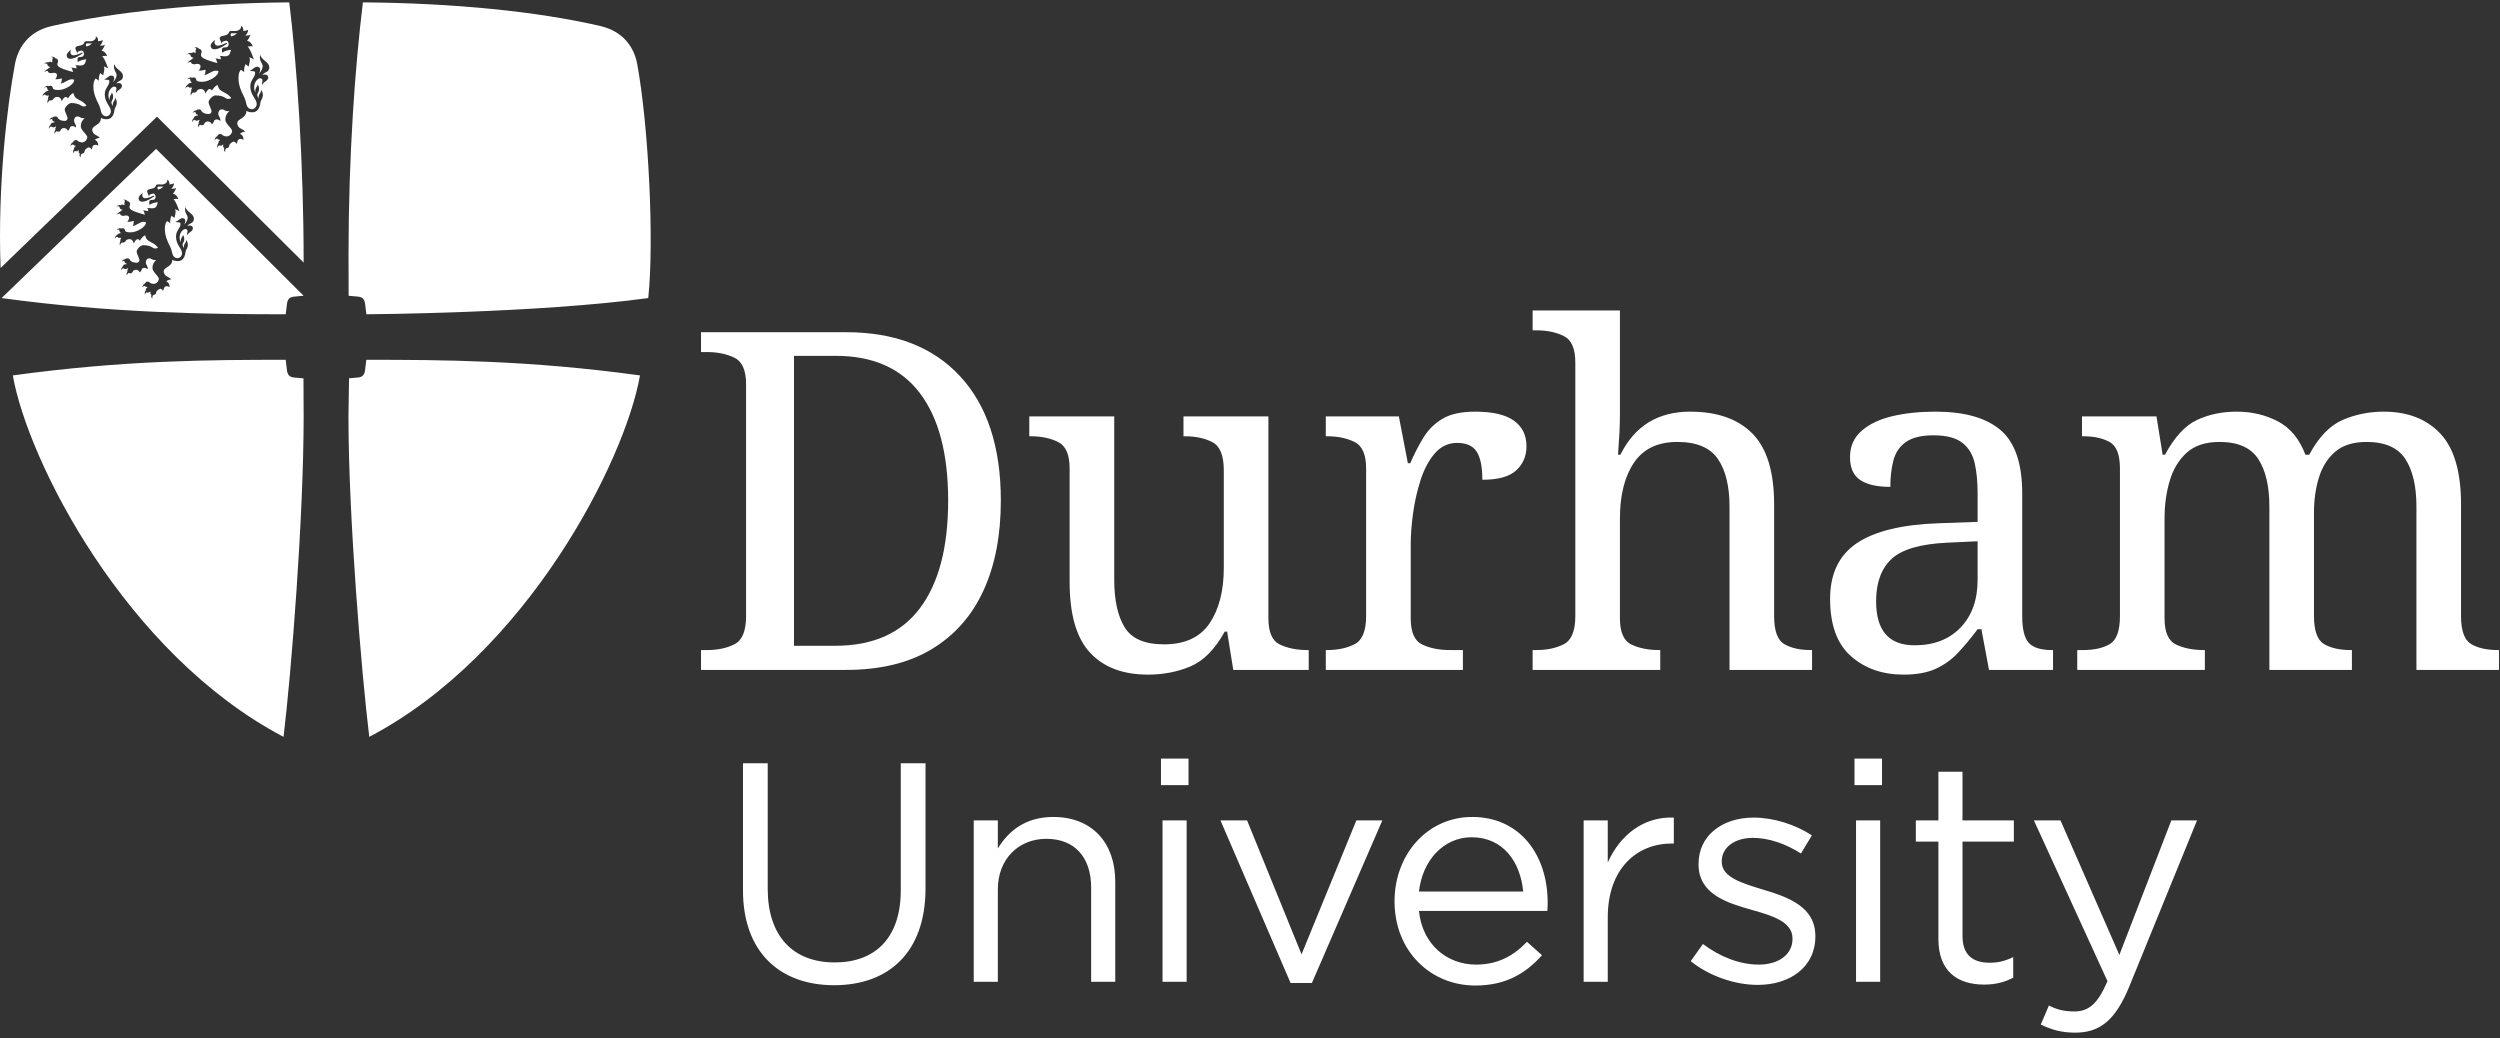
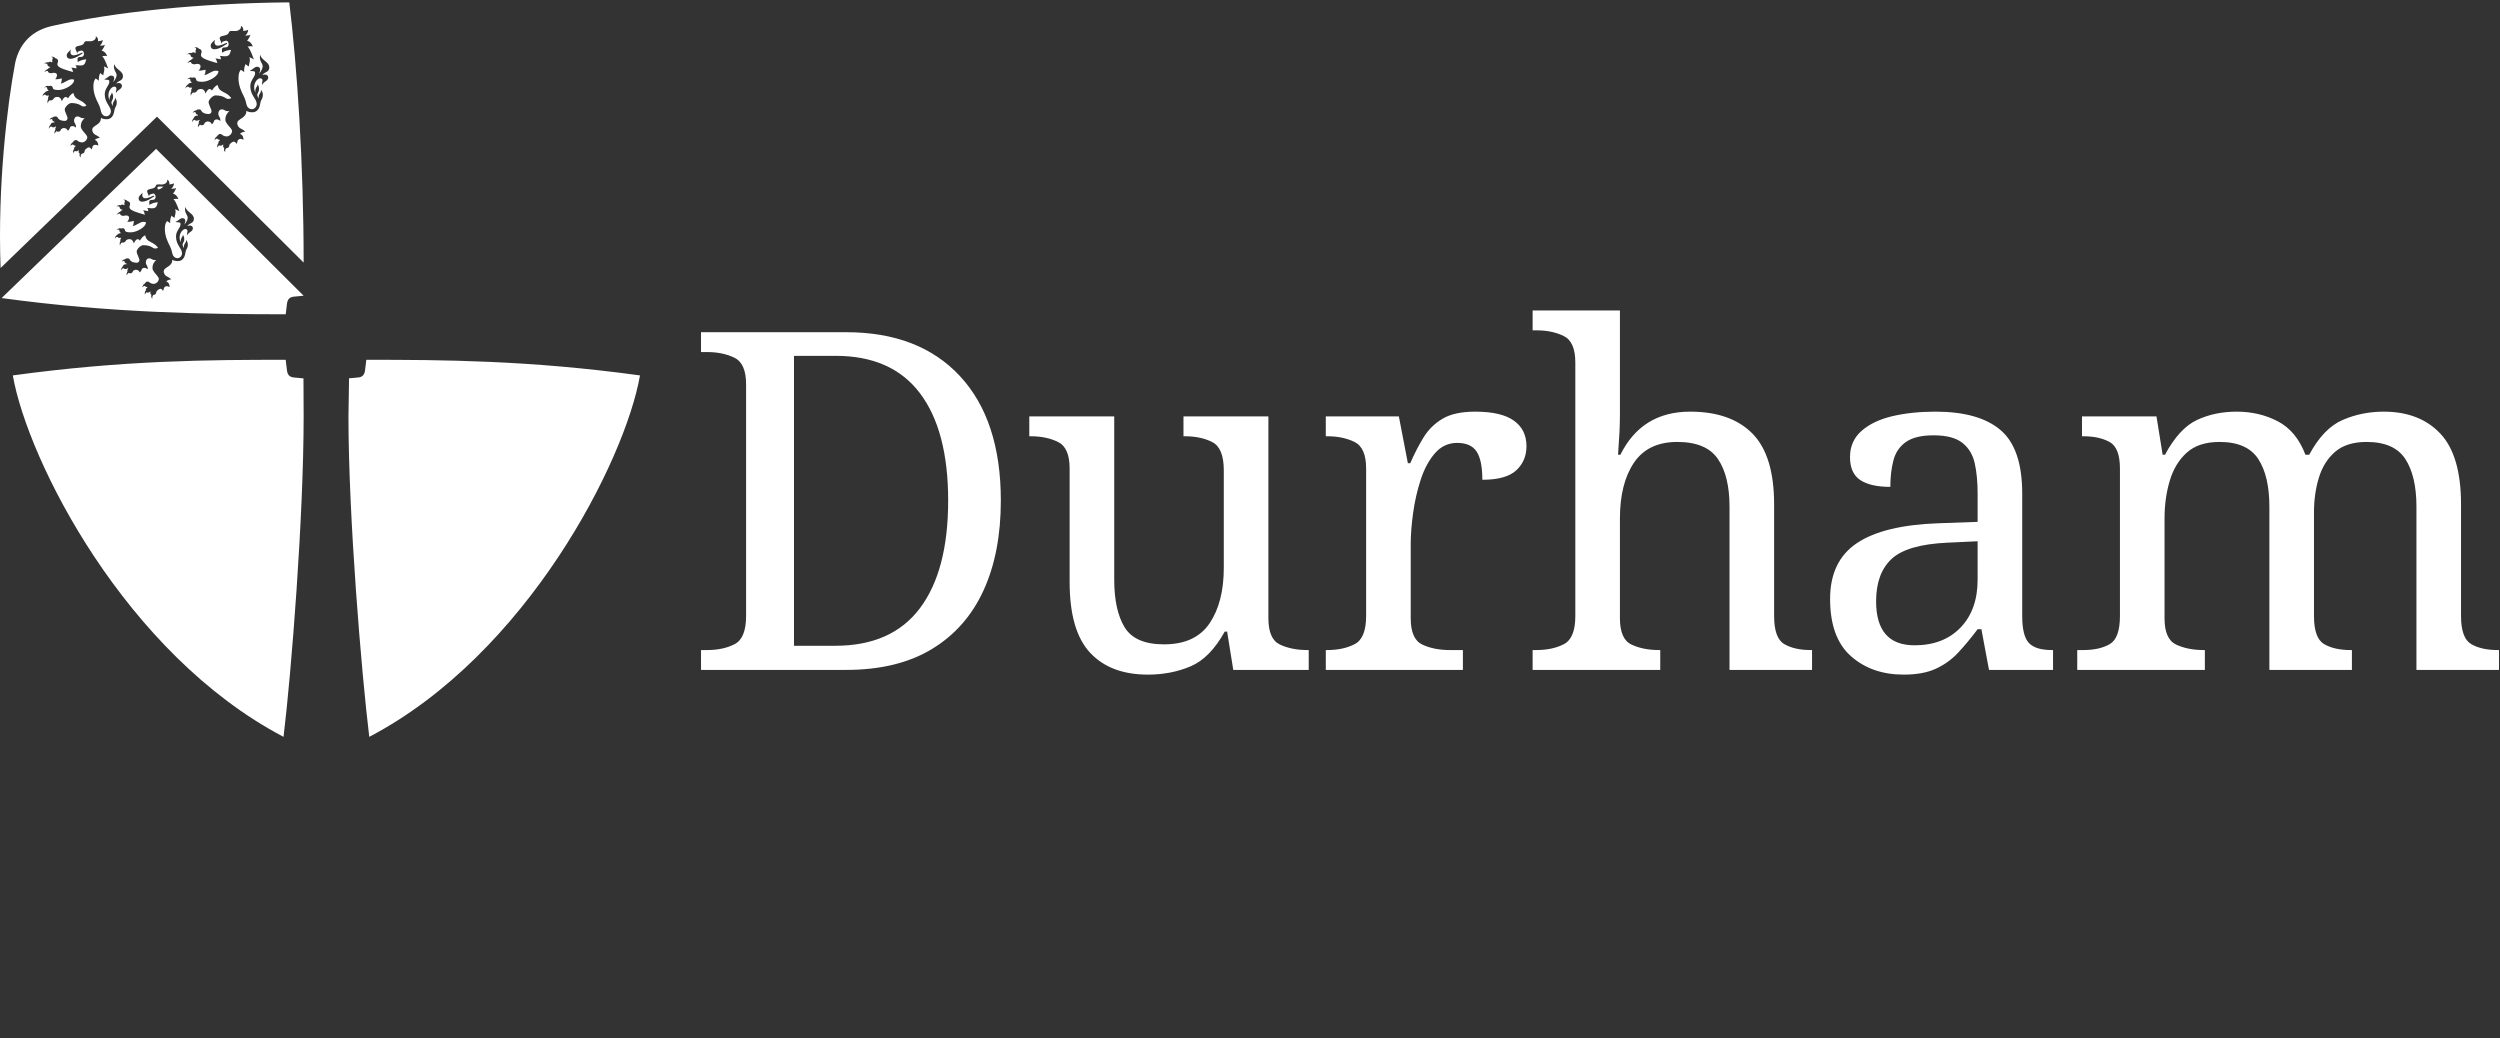
<svg xmlns="http://www.w3.org/2000/svg" width="260" height="108" viewBox="0 0 260 108" fill="none">
  <rect x="0" y="0" width="260" height="108" fill="#333333" stroke="none" />
-   <path fill-rule="evenodd" clip-rule="evenodd" d="M86.746 102.462C92.443 102.462 96.254 99.022 96.254 92.398V79.38H93.68V92.593C93.68 97.56 91.011 100.093 86.811 100.093C82.448 100.093 79.842 97.333 79.842 92.431V79.38H77.27V92.593C77.27 99.022 81.111 102.462 86.746 102.462ZM101.268 102.105H103.775V92.496C103.775 89.347 105.925 87.237 108.823 87.237C111.787 87.237 113.479 89.183 113.479 92.3V102.105H115.987V91.683C115.987 87.691 113.61 84.964 109.538 84.964C106.64 84.964 104.883 86.425 103.775 88.242V85.321H101.268V102.105ZM120.741 81.653H123.606V78.893H120.741V81.653ZM120.903 102.105H123.411V85.321H120.903V102.105ZM134.222 102.234H136.436L143.763 85.321H141.061L135.361 99.249L129.696 85.321H126.928L134.222 102.234ZM147.571 94.737H160.924C160.956 94.346 160.956 94.086 160.956 93.858C160.956 88.925 158.089 84.964 153.109 84.964C148.45 84.964 145.032 88.859 145.032 93.728C145.032 98.955 148.808 102.494 153.434 102.494C156.623 102.494 158.676 101.228 160.368 99.345L158.805 97.948C157.439 99.378 155.809 100.318 153.499 100.318C150.535 100.318 147.93 98.272 147.571 94.737ZM147.571 92.722C147.93 89.477 150.144 87.075 153.043 87.075C156.364 87.075 158.122 89.67 158.415 92.722H147.571ZM164.699 102.105H167.206V95.417C167.206 90.353 170.204 87.724 173.881 87.724H174.078V85.029C170.886 84.898 168.444 86.913 167.206 89.704V85.321H164.699V102.105ZM182.805 102.429C186.158 102.429 188.797 100.578 188.797 97.399V97.333C188.797 94.314 185.995 93.307 183.391 92.528C181.145 91.846 179.061 91.231 179.061 89.638V89.575C179.061 88.178 180.331 87.139 182.316 87.139C183.945 87.139 185.734 87.755 187.299 88.763L188.437 86.879C186.713 85.743 184.433 85.029 182.381 85.029C179.061 85.029 176.649 86.943 176.649 89.833V89.898C176.649 92.983 179.58 93.892 182.218 94.638C184.433 95.255 186.419 95.904 186.419 97.592V97.657C186.419 99.279 184.953 100.318 182.935 100.318C180.949 100.318 178.929 99.539 177.105 98.176L175.835 99.962C177.724 101.489 180.394 102.429 182.805 102.429ZM192.867 81.653H195.731V78.893H192.867V81.653ZM193.028 102.105H195.537V85.321H193.028V102.105ZM206.346 102.397C207.551 102.397 208.497 102.138 209.374 101.682V99.539C208.497 99.962 207.78 100.124 206.932 100.124C205.239 100.124 204.1 99.378 204.1 97.333V87.53H209.44V85.321H204.1V80.258H201.593V85.321H199.248V87.53H201.593V97.657C201.593 101.066 203.644 102.397 206.346 102.397ZM215.822 107.396C218.362 107.396 219.99 106.129 221.422 102.656L228.49 85.321H225.82L220.414 99.312L214.292 85.321H211.525L219.177 102.039C218.167 104.41 217.221 105.19 215.725 105.19C214.651 105.19 213.901 104.994 213.086 104.572L212.24 106.552C213.38 107.102 214.422 107.396 215.822 107.396Z" fill="white" />
  <path fill-rule="evenodd" clip-rule="evenodd" d="M88.002 69.67C91.555 69.67 94.524 68.948 96.91 67.505C99.292 66.062 101.085 64.029 102.286 61.406C103.487 58.783 104.087 55.669 104.087 52.06C104.087 46.486 102.672 42.174 99.843 39.124C97.015 36.075 93.067 34.55 88.002 34.55H72.906V36.615H73.546C74.633 36.615 75.578 36.812 76.385 37.207C77.19 37.599 77.593 38.519 77.593 39.961V64.062C77.593 65.602 77.198 66.579 76.409 66.989C75.618 67.398 74.665 67.605 73.546 67.605H72.906V69.67H88.002ZM82.575 37.008H86.917C90.799 37.008 93.717 38.305 95.676 40.895C97.632 43.486 98.609 47.209 98.609 52.06C98.609 56.913 97.632 60.643 95.676 63.249C93.717 65.858 90.782 67.161 86.868 67.161H82.575V37.008ZM123.822 69.299C125.171 68.727 126.355 67.523 127.374 65.684H127.621L128.261 69.67H136.107V67.605H135.961C134.874 67.605 133.929 67.415 133.121 67.038C132.315 66.662 131.913 65.751 131.913 64.308V43.306H123.082V45.371H123.23C124.347 45.371 125.302 45.576 126.091 45.985C126.88 46.397 127.275 47.372 127.275 48.913V59.046C127.275 61.438 126.781 63.365 125.796 64.825C124.809 66.283 123.23 67.013 121.058 67.013C119.053 67.013 117.687 66.423 116.964 65.242C116.24 64.062 115.879 62.406 115.879 60.276V43.306H107.047V45.371H107.195C108.281 45.371 109.226 45.567 110.031 45.962C110.838 46.355 111.241 47.274 111.241 48.717V60.521C111.241 63.898 111.947 66.349 113.362 67.874C114.776 69.399 116.782 70.16 119.381 70.16C120.992 70.16 122.472 69.873 123.822 69.299ZM152.142 69.67V67.605H150.761C149.676 67.605 148.73 67.415 147.924 67.038C147.116 66.662 146.715 65.751 146.715 64.308V56.586C146.715 55.634 146.797 54.56 146.961 53.364C147.125 52.168 147.388 51.012 147.75 49.896C148.112 48.782 148.605 47.863 149.231 47.141C149.855 46.42 150.628 46.061 151.549 46.061C152.504 46.061 153.177 46.364 153.572 46.97C153.968 47.577 154.164 48.553 154.164 49.896C155.809 49.896 156.985 49.568 157.692 48.913C158.399 48.257 158.753 47.421 158.753 46.404C158.753 45.256 158.316 44.372 157.446 43.748C156.574 43.126 155.233 42.812 153.426 42.812C151.977 42.812 150.841 43.06 150.02 43.551C149.197 44.042 148.54 44.69 148.047 45.495C147.552 46.298 147.093 47.192 146.665 48.175H146.419L145.481 43.306H137.883V45.371H138.032C139.117 45.371 140.063 45.567 140.867 45.962C141.674 46.355 142.077 47.274 142.077 48.717V64.062C142.077 65.602 141.682 66.579 140.892 66.989C140.103 67.398 139.148 67.605 138.032 67.605H137.883V69.67H152.142ZM172.666 69.67V67.605H172.518C171.433 67.605 170.486 67.415 169.681 67.038C168.874 66.662 168.472 65.751 168.472 64.308V53.93C168.472 51.504 168.957 49.568 169.927 48.126C170.899 46.683 172.402 45.962 174.443 45.962C176.449 45.962 177.854 46.551 178.661 47.732C179.467 48.913 179.87 50.569 179.87 52.7V69.67H188.453V67.605H188.306C187.187 67.605 186.275 67.398 185.569 66.989C184.86 66.579 184.508 65.602 184.508 64.062V52.453C184.508 49.077 183.759 46.626 182.263 45.101C180.765 43.577 178.602 42.812 175.775 42.812C172.419 42.812 170.002 44.307 168.522 47.29H168.276C168.339 46.404 168.389 45.634 168.424 44.978C168.455 44.323 168.472 43.699 168.472 43.109V32.288H159.393V34.354H159.79C160.874 34.354 161.819 34.55 162.626 34.943C163.432 35.337 163.834 36.256 163.834 37.699V64.062C163.834 65.602 163.439 66.579 162.651 66.989C161.861 67.398 160.906 67.605 159.79 67.605H159.393V69.67H172.666ZM201.331 69.546C202.22 69.136 202.993 68.579 203.65 67.874C204.307 67.168 204.983 66.357 205.673 65.439H206.066L206.857 69.67H213.516V67.605H213.369C212.25 67.605 211.462 67.356 211.002 66.865C210.54 66.374 210.31 65.439 210.31 64.062V51.323C210.31 48.207 209.562 46.011 208.065 44.733C206.569 43.453 204.307 42.812 201.281 42.812C199.638 42.812 198.148 42.969 196.816 43.28C195.485 43.593 194.416 44.101 193.609 44.805C192.802 45.511 192.401 46.42 192.401 47.536C192.401 48.651 192.753 49.446 193.462 49.921C194.169 50.396 195.213 50.634 196.595 50.634C196.595 49.617 196.701 48.7 196.916 47.88C197.13 47.061 197.564 46.42 198.223 45.962C198.881 45.502 199.835 45.273 201.085 45.273C202.434 45.273 203.436 45.536 204.094 46.061C204.752 46.584 205.18 47.297 205.377 48.2C205.574 49.102 205.673 50.143 205.673 51.323V54.273L201.578 54.42C197.796 54.553 194.974 55.242 193.116 56.487C191.259 57.733 190.33 59.668 190.33 62.291C190.33 64.98 191.052 66.963 192.5 68.243C193.947 69.522 195.772 70.16 197.977 70.16C199.326 70.16 200.443 69.957 201.331 69.546ZM195.115 62.536C195.115 60.602 195.649 59.136 196.718 58.135C197.787 57.134 199.719 56.569 202.515 56.439L205.673 56.291V60.276C205.673 62.373 205.082 64.037 203.897 65.266C202.713 66.496 201.118 67.111 199.112 67.111C196.447 67.111 195.115 65.587 195.115 62.536ZM229.306 69.67V67.605H229.158C228.072 67.605 227.126 67.415 226.32 67.038C225.515 66.662 225.112 65.751 225.112 64.308V53.93C225.112 52.519 225.292 51.207 225.654 49.994C226.017 48.782 226.607 47.805 227.431 47.069C228.253 46.329 229.388 45.962 230.836 45.962C232.742 45.962 234.083 46.551 234.856 47.732C235.629 48.913 236.016 50.569 236.016 52.7V69.67H244.599V67.605H244.451C243.333 67.605 242.42 67.398 241.714 66.989C241.005 66.579 240.654 65.602 240.654 64.062V53.29C240.654 51.979 240.825 50.765 241.172 49.65C241.517 48.536 242.085 47.641 242.873 46.97C243.663 46.298 244.75 45.962 246.131 45.962C248.038 45.962 249.377 46.551 250.151 47.732C250.924 48.913 251.31 50.569 251.31 52.7V69.67H259.895V67.605H259.747C258.629 67.605 257.715 67.398 257.01 66.989C256.303 66.579 255.947 65.602 255.947 64.062V52.453C255.947 49.077 255.232 46.626 253.801 45.101C252.371 43.577 250.405 42.812 247.907 42.812C246.393 42.812 244.97 43.099 243.637 43.674C242.306 44.248 241.146 45.453 240.159 47.29H239.764C239.14 45.651 238.186 44.494 236.902 43.822C235.621 43.149 234.189 42.812 232.61 42.812C231.098 42.812 229.725 43.099 228.492 43.674C227.257 44.248 226.149 45.453 225.16 47.29H224.914L224.274 43.306H216.527V45.371H216.674C217.76 45.371 218.665 45.567 219.388 45.962C220.111 46.355 220.474 47.274 220.474 48.717V64.062C220.474 65.602 220.12 66.579 219.414 66.989C218.706 67.398 217.793 67.605 216.674 67.605H216.034V69.67H229.306Z" fill="white" />
-   <path fill-rule="evenodd" clip-rule="evenodd" d="M67.419 30.998C68.044 25.056 67.455 13.117 66.269 6.655C65.995 5.158 65.022 3.309 62.435 2.706C55.819 1.171 47.07 0.317 37.742 0.246C36.931 6.903 36.247 16.13 36.247 26.552L36.257 30.537L36.259 30.757L37.252 30.851C37.726 30.893 37.909 31.151 37.976 31.63C38.043 32.1 38.105 32.684 38.105 32.684C38.105 32.684 55.878 32.58 67.419 30.998Z" fill="white" />
  <path fill-rule="evenodd" clip-rule="evenodd" d="M31.56 39.352L30.565 39.258C30.09 39.214 29.89 38.96 29.84 38.478C29.791 38.031 29.712 37.424 29.712 37.424L29.714 37.419C21.798 37.419 12.872 37.461 1.333 39.043C2.889 47.93 13.076 68.029 29.488 76.632C30.3 69.975 31.579 53.747 31.579 43.326L31.561 39.346L31.56 39.352Z" fill="white" />
  <path fill-rule="evenodd" clip-rule="evenodd" d="M38.1 37.419C46.014 37.419 55.02 37.461 66.56 39.043C65.003 47.93 54.816 68.029 38.403 76.632C37.593 69.975 36.24 53.747 36.24 43.326L36.299 39.498L36.292 39.344L37.244 39.258C37.718 39.214 37.91 38.959 37.969 38.478C38.022 38.043 38.096 37.424 38.096 37.424L38.1 37.419Z" fill="white" />
  <path fill-rule="evenodd" clip-rule="evenodd" d="M16.398 19.424C16.355 19.505 16.383 19.644 16.428 19.71C16.497 19.702 16.664 19.654 16.754 19.599C16.857 19.535 16.887 19.485 16.997 19.407C16.89 19.399 16.413 19.397 16.398 19.424Z" fill="white" />
  <path fill-rule="evenodd" clip-rule="evenodd" d="M20.061 23.757C20.061 24.034 19.638 24.196 19.552 24.322C19.51 24.384 19.474 24.421 19.457 24.489C19.406 24.31 19.502 24.162 19.502 24.034C19.502 23.889 19.399 23.819 19.252 23.819C19.03 23.819 18.434 24.355 18.794 25.215C18.77 24.909 18.883 24.709 18.934 24.652C18.985 24.595 19.032 24.484 19.022 24.394C19.137 24.606 19.162 24.702 19.162 24.871C19.162 25.238 18.894 25.314 19.02 25.586C19.043 25.661 19.068 25.722 19.106 25.819C19.106 25.69 19.128 25.578 19.151 25.487C19.174 25.396 19.316 25.228 19.332 25.16C19.349 25.092 19.355 25.025 19.337 24.939C19.457 25.087 19.536 25.215 19.536 25.452C19.536 25.729 19.411 25.888 19.377 25.965C19.344 26.045 19.304 26.123 19.288 26.258C19.211 26.867 18.91 27.153 18.513 27.153C18.264 27.153 18.078 27.114 17.921 27.013C17.921 27.796 17.026 27.734 17.026 28.246C17.026 28.388 17.122 28.556 17.217 28.652C17.314 28.747 17.677 28.881 17.811 29.056C17.616 29.069 17.406 29.137 17.293 29.267C17.614 29.426 17.606 29.607 17.648 29.85C17.332 29.694 17.188 29.784 17.107 29.869C17.011 29.97 17.057 30.104 16.947 30.261C16.896 30.137 16.812 30.033 16.678 30.033C16.54 30.033 16.262 30.276 16.258 30.356C16.246 30.569 16.144 30.655 15.95 30.678C15.806 30.833 15.841 30.912 15.846 31.054C15.72 30.937 15.7 30.86 15.748 30.646C15.602 30.587 15.621 30.466 15.664 30.359L15.61 30.321C15.531 30.39 15.452 30.488 15.259 30.398C15.184 30.429 15.086 30.544 15.071 30.678C15.021 30.356 15.123 30.244 15.176 30.197C15.144 30.123 15.191 29.97 15.323 29.913C15.323 29.88 15.311 29.864 15.306 29.849C15.198 29.849 15.107 29.806 15.069 29.736C14.965 29.716 14.823 29.84 14.796 29.915C14.796 29.733 14.941 29.55 15.049 29.506C15.17 29.266 15.402 29.223 15.541 29.362C15.62 29.439 15.804 29.523 15.993 29.523C16.181 29.523 16.352 29.367 16.397 29.306C16.443 29.243 16.447 29.232 16.471 29.182C16.512 29.089 16.59 28.979 16.397 28.737C16.245 28.546 15.864 28.174 15.857 27.908C15.846 27.472 16.049 27.218 16.246 27.044C16.176 27.044 16.195 27.044 16.09 27.044C15.81 27.044 15.786 26.87 15.501 26.87C15.292 26.87 15.169 27.079 15.169 27.259C15.169 27.44 15.201 27.477 15.264 27.594C15.352 27.755 15.383 27.843 15.36 28.007C15.196 27.859 14.961 27.783 14.773 27.948C14.701 28.156 14.656 28.238 14.522 28.338C14.51 28.164 14.153 27.888 13.833 28.183C13.802 28.257 13.774 28.422 13.55 28.422C13.418 28.422 13.431 28.391 13.376 28.368C13.285 28.447 13.207 28.535 13.181 28.648C13.134 28.476 13.196 28.328 13.256 28.256C13.234 28.181 13.241 27.996 13.336 27.945C13.308 27.913 13.32 27.934 13.293 27.889C13.154 28.007 12.935 28.021 12.84 27.887C12.758 27.902 12.681 27.958 12.596 28.132C12.575 27.956 12.694 27.756 12.777 27.699C12.779 27.566 12.962 27.449 13.152 27.489C13.166 27.467 13.148 27.453 13.169 27.424C13.188 27.396 13.161 27.409 13.161 27.409C13.107 27.379 12.927 27.372 12.939 27.148C12.83 27.11 12.727 27.161 12.652 27.226C12.726 27.035 12.887 26.974 13.01 26.962C13.054 26.878 13.192 26.869 13.262 26.869C13.392 26.869 13.481 26.931 13.503 27.013C13.635 27.246 13.935 27.324 14.229 27.324C14.376 27.324 14.5 27.213 14.5 27.044C14.5 26.875 14.213 26.382 14.213 26.157C14.213 25.932 14.618 25.498 14.892 25.498C15.718 25.498 15.91 25.843 16.095 25.843C16.356 25.843 16.391 25.789 16.431 25.748C16.041 25.27 15.793 25.28 15.421 25.025C15.234 24.896 15.137 24.681 15.109 24.479C14.88 24.532 14.655 24.839 14.546 25.029C14.495 24.939 14.417 24.879 14.321 24.879C14.136 24.879 14.005 25.118 13.919 25.322C13.866 25.088 13.725 24.872 13.456 24.872C13.307 24.872 13.135 24.936 13.093 25.033C13.05 25.129 12.908 25.274 12.687 25.218C12.607 25.274 12.533 25.297 12.478 25.542C12.402 25.234 12.478 25.178 12.521 25.101C12.478 24.899 12.561 24.826 12.6 24.777L12.579 24.724C12.458 24.763 12.281 24.749 12.229 24.646C12.093 24.639 12.054 24.657 11.938 24.83C11.961 24.635 12.073 24.474 12.195 24.426C12.242 24.312 12.401 24.264 12.528 24.264C12.539 24.233 12.548 24.233 12.555 24.206C12.472 24.16 12.402 24.057 12.419 23.934C12.318 23.816 12.205 23.89 12.112 23.923C12.274 23.755 12.467 23.692 12.596 23.767C12.875 23.675 12.973 23.804 12.999 23.961C13.031 24.14 13.311 24.164 13.601 24.164C14.235 24.164 15.242 23.575 15.17 23.108C15.019 23.071 15.003 23.076 14.885 23.076C14.546 23.076 14.122 23.499 13.789 23.505C13.956 23.316 13.853 23.126 13.945 22.987C13.762 22.981 13.575 23.097 13.225 23.066C13.342 22.995 13.424 22.749 13.424 22.664C13.424 22.577 13.424 22.406 13.048 22.406C13.01 22.416 12.908 22.449 12.832 22.449C12.744 22.449 12.495 22.426 12.495 22.23C12.372 22.203 12.281 22.235 12.147 22.334C12.173 22.198 12.431 22.028 12.507 22.017C12.559 21.912 12.664 21.867 12.715 21.871C12.726 21.817 12.724 21.867 12.727 21.803C12.599 21.785 12.438 21.739 12.441 21.527C12.35 21.443 12.293 21.426 12.09 21.479C12.341 21.291 12.431 21.319 12.512 21.351C12.698 21.212 12.849 21.288 12.901 21.347C12.923 21.319 12.943 21.315 12.953 21.293C12.91 21.159 12.935 21.029 12.993 20.97C12.989 20.823 12.921 20.779 12.786 20.75C13.064 20.755 13.178 20.819 13.269 20.922C13.429 20.943 13.529 21.083 13.532 21.184C13.536 21.446 13.258 21.625 13.795 21.902C13.962 21.988 14.198 22.074 14.435 22.144C14.673 22.212 14.965 22.319 15.084 22.319C14.991 22.175 15.03 22.03 14.88 21.885C15.051 21.874 15.261 21.934 15.417 21.965C15.384 21.756 15.436 21.756 15.297 21.627C15.416 21.643 15.584 21.645 15.675 21.655C16.287 21.72 16.296 21.418 16.414 21.034C16.206 21.046 15.855 21.097 15.522 21.317C15.555 21.204 15.518 21.113 15.518 21.016C15.518 20.834 15.662 20.797 15.732 20.797C15.765 20.797 15.856 20.782 15.925 20.782C16.059 20.782 16.246 20.632 16.159 20.334C16.117 20.192 16.007 20.103 15.884 20.14C15.793 20.166 15.771 20.165 15.638 20.213C15.535 20.251 15.504 20.331 15.492 20.438C15.471 20.39 15.434 20.253 15.417 20.219C15.396 20.179 15.383 20.154 15.345 20.062C15.335 20.033 15.337 20.033 15.32 19.995C15.257 19.846 15.358 19.721 15.487 19.695C15.596 19.674 15.768 19.63 15.875 19.599C16.086 19.535 16.152 19.453 16.197 19.342C16.245 19.224 16.274 19.179 16.469 19.179C16.529 19.179 16.752 19.184 16.852 19.184C17.148 19.184 17.482 18.944 17.372 18.688C17.578 18.725 17.66 19.054 17.61 19.184C17.706 19.184 18.028 19.121 18.101 19.059C18.099 19.281 17.925 19.556 17.801 19.624C17.959 19.64 18.238 19.617 18.322 19.544C18.27 19.713 18.091 20.073 17.976 20.124C18.252 20.219 18.433 20.368 18.556 20.708C18.347 20.623 18.224 20.725 18.041 20.698C18.418 21.137 18.556 21.804 18.666 21.971C18.564 21.916 18.36 21.803 18.208 21.747C18.365 22.111 18.133 22.471 18.169 22.664C18.049 22.597 17.897 22.513 17.846 22.416C17.785 22.563 17.655 22.851 17.704 23.222C17.608 23.121 17.445 23.042 17.371 22.986C17.23 23.188 17.145 23.318 17.145 23.837C17.145 24.545 17.476 25.223 17.62 25.492C17.84 25.904 17.896 26.254 17.93 26.394C18.001 26.669 18.199 26.849 18.462 26.849C18.717 26.849 18.931 26.618 18.931 26.337C18.931 25.824 18.304 25.498 18.304 24.597C18.304 24.005 18.761 23.71 18.774 23.332C18.785 22.999 18.478 23.206 18.249 23.057C18.543 22.999 18.716 22.675 18.977 22.689C19.207 22.703 19.259 22.825 19.273 22.941C19.289 23.102 19.185 23.289 19.15 23.357C19.406 23.137 19.52 22.801 19.52 22.631C19.52 22.378 19.162 22.097 19.255 21.611C19.268 21.546 19.266 21.556 19.282 21.516C19.388 22.062 20.165 22.203 20.165 22.744C20.165 23.252 19.724 23.157 19.471 23.509C19.748 23.398 20.061 23.453 20.061 23.757ZM14.832 20.033C14.763 20.29 14.765 20.62 15.126 20.62C15.406 20.62 15.895 20.382 15.996 20.334L16.039 20.426C15.959 20.457 15.319 20.969 14.805 20.976C14.516 20.98 14.418 20.807 14.418 20.639C14.418 20.377 14.622 20.285 14.832 20.033ZM16.233 15.481L0.169 30.998C11.639 32.571 21.674 32.682 29.57 32.685H29.714C29.714 32.685 29.78 32.154 29.84 31.631C29.897 31.15 30.092 30.895 30.566 30.851L31.561 30.757L31.562 30.74L16.233 15.481Z" fill="white" />
  <path fill-rule="evenodd" clip-rule="evenodd" d="M27.895 8.074C27.895 8.368 27.446 8.541 27.355 8.673C27.311 8.738 27.273 8.779 27.255 8.851C27.2 8.661 27.302 8.505 27.302 8.368C27.302 8.214 27.193 8.141 27.037 8.141C26.802 8.141 26.169 8.709 26.55 9.62C26.524 9.297 26.645 9.083 26.7 9.024C26.754 8.964 26.805 8.845 26.792 8.75C26.916 8.975 26.94 9.075 26.94 9.256C26.94 9.647 26.659 9.726 26.791 10.015C26.816 10.095 26.841 10.159 26.882 10.261C26.882 10.125 26.907 10.005 26.93 9.909C26.953 9.814 27.104 9.635 27.122 9.562C27.14 9.49 27.146 9.418 27.128 9.329C27.255 9.485 27.338 9.62 27.338 9.872C27.338 10.165 27.206 10.333 27.17 10.417C27.134 10.501 27.092 10.584 27.074 10.726C26.993 11.373 26.674 11.676 26.252 11.676C25.989 11.676 25.792 11.635 25.623 11.528C25.623 12.357 24.676 12.293 24.676 12.836C24.676 12.985 24.778 13.164 24.88 13.267C24.982 13.368 25.366 13.51 25.509 13.694C25.302 13.708 25.079 13.78 24.959 13.918C25.3 14.086 25.291 14.278 25.335 14.536C25 14.369 24.847 14.467 24.763 14.555C24.66 14.664 24.71 14.806 24.592 14.972C24.538 14.84 24.45 14.73 24.307 14.73C24.162 14.73 23.865 14.989 23.861 15.072C23.85 15.299 23.741 15.389 23.535 15.415C23.382 15.579 23.418 15.661 23.425 15.814C23.292 15.688 23.27 15.607 23.321 15.38C23.167 15.318 23.186 15.189 23.231 15.076L23.174 15.036C23.091 15.109 23.006 15.213 22.802 15.118C22.723 15.15 22.62 15.271 22.604 15.415C22.551 15.072 22.658 14.954 22.715 14.903C22.681 14.826 22.73 14.664 22.869 14.603C22.869 14.569 22.857 14.552 22.852 14.536C22.738 14.536 22.642 14.489 22.601 14.417C22.491 14.394 22.34 14.526 22.311 14.605C22.311 14.414 22.465 14.218 22.579 14.172C22.708 13.917 22.954 13.87 23.102 14.018C23.183 14.099 23.381 14.189 23.581 14.189C23.779 14.189 23.961 14.025 24.01 13.959C24.058 13.893 24.063 13.882 24.087 13.826C24.13 13.729 24.214 13.613 24.01 13.354C23.847 13.152 23.444 12.758 23.437 12.477C23.425 12.015 23.639 11.745 23.85 11.561C23.776 11.561 23.795 11.561 23.684 11.561C23.387 11.561 23.361 11.376 23.06 11.376C22.838 11.376 22.707 11.597 22.707 11.789C22.707 11.979 22.741 12.02 22.808 12.145C22.901 12.314 22.934 12.408 22.909 12.58C22.735 12.423 22.486 12.344 22.288 12.518C22.212 12.741 22.164 12.826 22.021 12.933C22.009 12.748 21.632 12.456 21.293 12.768C21.259 12.847 21.23 13.023 20.993 13.023C20.853 13.023 20.867 12.989 20.808 12.964C20.71 13.049 20.63 13.141 20.601 13.261C20.551 13.08 20.616 12.922 20.68 12.845C20.657 12.766 20.663 12.569 20.766 12.515C20.736 12.483 20.746 12.504 20.72 12.457C20.573 12.582 20.34 12.596 20.239 12.454C20.152 12.471 20.071 12.53 19.98 12.714C19.958 12.528 20.085 12.315 20.173 12.255C20.175 12.113 20.37 11.99 20.569 12.033C20.584 12.008 20.566 11.992 20.589 11.963C20.609 11.934 20.581 11.947 20.581 11.947C20.523 11.916 20.332 11.908 20.345 11.671C20.23 11.629 20.12 11.684 20.041 11.752C20.119 11.551 20.289 11.485 20.42 11.474C20.466 11.384 20.613 11.374 20.686 11.374C20.826 11.374 20.919 11.44 20.942 11.527C21.083 11.775 21.4 11.858 21.713 11.858C21.868 11.858 22 11.74 22 11.561C22 11.381 21.694 10.859 21.694 10.62C21.694 10.38 22.125 9.922 22.412 9.922C23.29 9.922 23.492 10.287 23.689 10.287C23.965 10.287 24.003 10.23 24.046 10.185C23.633 9.678 23.369 9.69 22.974 9.419C22.776 9.283 22.674 9.055 22.644 8.841C22.399 8.897 22.162 9.222 22.047 9.424C21.993 9.329 21.908 9.263 21.808 9.263C21.611 9.263 21.473 9.518 21.381 9.733C21.324 9.486 21.177 9.257 20.891 9.257C20.731 9.257 20.55 9.325 20.505 9.428C20.459 9.529 20.309 9.683 20.075 9.624C19.99 9.683 19.913 9.707 19.853 9.967C19.773 9.642 19.853 9.581 19.899 9.501C19.853 9.287 19.942 9.209 19.982 9.157L19.959 9.1C19.833 9.141 19.643 9.127 19.589 9.018C19.446 9.01 19.404 9.029 19.281 9.212C19.305 9.005 19.423 8.834 19.554 8.785C19.603 8.663 19.772 8.613 19.906 8.613C19.917 8.578 19.929 8.578 19.934 8.55C19.847 8.503 19.773 8.393 19.79 8.261C19.683 8.137 19.564 8.216 19.465 8.251C19.639 8.073 19.841 8.006 19.979 8.085C20.275 7.988 20.378 8.125 20.406 8.289C20.439 8.48 20.737 8.506 21.044 8.506C21.716 8.506 22.786 7.881 22.708 7.386C22.549 7.347 22.531 7.353 22.407 7.353C22.047 7.353 21.597 7.802 21.243 7.807C21.421 7.607 21.311 7.406 21.409 7.258C21.215 7.253 21.017 7.374 20.645 7.341C20.771 7.267 20.856 7.006 20.856 6.915C20.856 6.823 20.856 6.642 20.457 6.642C20.418 6.653 20.31 6.687 20.23 6.687C20.135 6.687 19.87 6.662 19.87 6.455C19.741 6.426 19.643 6.461 19.503 6.566C19.531 6.423 19.803 6.24 19.885 6.228C19.939 6.117 20.05 6.069 20.105 6.075C20.116 6.018 20.114 6.07 20.117 6.002C19.982 5.983 19.81 5.935 19.813 5.709C19.717 5.621 19.657 5.602 19.442 5.658C19.708 5.459 19.804 5.49 19.891 5.522C20.087 5.376 20.247 5.456 20.302 5.519C20.326 5.49 20.346 5.485 20.357 5.462C20.311 5.32 20.338 5.18 20.4 5.118C20.395 4.965 20.323 4.916 20.179 4.886C20.475 4.891 20.594 4.959 20.691 5.067C20.862 5.09 20.968 5.239 20.971 5.346C20.976 5.625 20.681 5.815 21.25 6.107C21.426 6.198 21.677 6.289 21.929 6.363C22.18 6.437 22.491 6.55 22.618 6.55C22.519 6.397 22.559 6.243 22.399 6.089C22.582 6.078 22.804 6.141 22.97 6.174C22.935 5.952 22.991 5.952 22.843 5.815C22.968 5.832 23.146 5.834 23.244 5.845C23.892 5.914 23.902 5.594 24.027 5.186C23.806 5.199 23.434 5.254 23.08 5.489C23.115 5.367 23.077 5.269 23.077 5.168C23.077 4.974 23.229 4.936 23.305 4.936C23.339 4.936 23.435 4.92 23.508 4.92C23.651 4.92 23.85 4.76 23.756 4.444C23.712 4.294 23.597 4.2 23.465 4.239C23.367 4.267 23.346 4.265 23.204 4.317C23.095 4.357 23.061 4.441 23.05 4.555C23.027 4.504 22.988 4.359 22.97 4.322C22.948 4.279 22.934 4.253 22.895 4.156C22.882 4.126 22.885 4.125 22.868 4.086C22.8 3.927 22.908 3.794 23.045 3.767C23.158 3.744 23.341 3.698 23.454 3.664C23.681 3.597 23.75 3.51 23.797 3.392C23.847 3.268 23.878 3.219 24.085 3.219C24.15 3.219 24.385 3.224 24.492 3.224C24.807 3.224 25.16 2.97 25.043 2.699C25.262 2.738 25.35 3.087 25.296 3.224C25.397 3.224 25.739 3.158 25.816 3.093C25.815 3.329 25.631 3.618 25.5 3.691C25.666 3.708 25.962 3.684 26.05 3.607C25.996 3.785 25.805 4.167 25.685 4.222C25.977 4.322 26.169 4.48 26.3 4.841C26.077 4.75 25.947 4.86 25.753 4.83C26.152 5.295 26.3 6.005 26.415 6.181C26.307 6.122 26.091 6.003 25.931 5.943C26.095 6.329 25.851 6.71 25.887 6.916C25.762 6.843 25.599 6.754 25.547 6.653C25.48 6.809 25.342 7.113 25.397 7.507C25.295 7.399 25.12 7.316 25.043 7.255C24.894 7.471 24.803 7.61 24.803 8.159C24.803 8.911 25.154 9.629 25.307 9.913C25.541 10.352 25.598 10.722 25.636 10.87C25.71 11.164 25.921 11.355 26.199 11.355C26.469 11.355 26.697 11.11 26.697 10.811C26.697 10.267 26.031 9.922 26.031 8.965C26.031 8.338 26.517 8.024 26.53 7.625C26.543 7.271 26.217 7.491 25.974 7.332C26.285 7.271 26.468 6.927 26.745 6.942C26.99 6.956 27.045 7.086 27.058 7.21C27.077 7.381 26.965 7.579 26.93 7.651C27.2 7.417 27.321 7.06 27.321 6.881C27.321 6.612 26.941 6.314 27.04 5.8C27.053 5.729 27.052 5.74 27.069 5.698C27.181 6.277 28.005 6.426 28.005 6.999C28.005 7.541 27.538 7.437 27.271 7.812C27.563 7.694 27.895 7.752 27.895 8.074ZM22.35 4.125C22.276 4.399 22.279 4.749 22.661 4.749C22.957 4.749 23.477 4.495 23.585 4.444L23.63 4.541C23.543 4.576 22.867 5.117 22.32 5.125C22.014 5.13 21.91 4.945 21.91 4.767C21.91 4.491 22.127 4.392 22.35 4.125ZM12.681 8.945C12.681 9.226 12.251 9.392 12.164 9.519C12.12 9.582 12.085 9.621 12.066 9.69C12.014 9.507 12.112 9.357 12.112 9.226C12.112 9.077 12.008 9.008 11.858 9.008C11.632 9.008 11.026 9.553 11.391 10.427C11.367 10.117 11.482 9.913 11.535 9.856C11.586 9.798 11.635 9.683 11.623 9.593C11.742 9.809 11.766 9.906 11.766 10.079C11.766 10.452 11.495 10.53 11.622 10.806C11.646 10.882 11.67 10.945 11.71 11.042C11.71 10.911 11.734 10.797 11.756 10.705C11.779 10.613 11.922 10.443 11.941 10.372C11.958 10.302 11.963 10.234 11.946 10.149C12.066 10.297 12.146 10.427 12.146 10.669C12.146 10.95 12.021 11.112 11.985 11.192C11.952 11.273 11.911 11.353 11.895 11.489C11.816 12.109 11.509 12.4 11.107 12.4C10.854 12.4 10.664 12.361 10.502 12.258C10.502 13.054 9.593 12.991 9.593 13.513C9.593 13.657 9.691 13.828 9.789 13.925C9.885 14.023 10.255 14.159 10.392 14.336C10.194 14.35 9.98 14.419 9.866 14.551C10.192 14.713 10.184 14.898 10.226 15.145C9.905 14.985 9.758 15.078 9.675 15.163C9.577 15.267 9.624 15.403 9.513 15.563C9.461 15.436 9.376 15.329 9.239 15.329C9.099 15.329 8.815 15.579 8.811 15.659C8.8 15.876 8.696 15.962 8.499 15.987C8.351 16.145 8.386 16.225 8.393 16.371C8.266 16.251 8.244 16.172 8.293 15.954C8.145 15.894 8.163 15.771 8.207 15.663L8.152 15.623C8.073 15.694 7.991 15.794 7.795 15.702C7.719 15.735 7.621 15.849 7.605 15.987C7.553 15.659 7.657 15.546 7.712 15.498C7.679 15.422 7.726 15.267 7.86 15.209C7.86 15.176 7.848 15.16 7.843 15.144C7.734 15.144 7.641 15.1 7.603 15.03C7.497 15.008 7.351 15.134 7.324 15.211C7.324 15.026 7.472 14.839 7.581 14.795C7.704 14.55 7.94 14.507 8.083 14.648C8.162 14.727 8.35 14.811 8.542 14.811C8.733 14.811 8.907 14.653 8.954 14.591C8.999 14.527 9.006 14.516 9.027 14.463C9.071 14.37 9.15 14.259 8.954 14.012C8.799 13.816 8.411 13.438 8.403 13.169C8.393 12.725 8.6 12.466 8.8 12.289C8.728 12.289 8.748 12.289 8.641 12.289C8.357 12.289 8.331 12.112 8.042 12.112C7.829 12.112 7.704 12.324 7.704 12.508C7.704 12.691 7.737 12.73 7.801 12.849C7.89 13.013 7.921 13.102 7.897 13.268C7.731 13.118 7.492 13.041 7.302 13.208C7.228 13.422 7.183 13.504 7.046 13.606C7.034 13.43 6.671 13.148 6.346 13.448C6.313 13.523 6.284 13.692 6.057 13.692C5.923 13.692 5.937 13.66 5.879 13.637C5.786 13.717 5.709 13.807 5.681 13.921C5.633 13.747 5.695 13.595 5.758 13.522C5.736 13.447 5.742 13.258 5.84 13.206C5.81 13.174 5.822 13.194 5.795 13.149C5.654 13.269 5.431 13.282 5.333 13.147C5.252 13.163 5.173 13.22 5.085 13.395C5.065 13.217 5.187 13.014 5.27 12.956C5.271 12.819 5.459 12.702 5.652 12.743C5.666 12.72 5.649 12.704 5.67 12.676C5.69 12.648 5.663 12.661 5.663 12.661C5.606 12.63 5.423 12.623 5.436 12.396C5.325 12.356 5.22 12.408 5.143 12.474C5.218 12.28 5.382 12.218 5.507 12.205C5.553 12.121 5.693 12.111 5.763 12.111C5.897 12.111 5.988 12.174 6.009 12.258C6.145 12.496 6.448 12.575 6.748 12.575C6.899 12.575 7.024 12.46 7.024 12.289C7.024 12.117 6.732 11.615 6.732 11.385C6.732 11.158 7.145 10.717 7.422 10.717C8.264 10.717 8.458 11.068 8.647 11.068C8.912 11.068 8.947 11.012 8.989 10.971C8.592 10.485 8.338 10.494 7.959 10.234C7.77 10.103 7.672 9.884 7.643 9.679C7.408 9.734 7.181 10.046 7.07 10.241C7.018 10.149 6.938 10.085 6.841 10.085C6.654 10.085 6.519 10.329 6.431 10.537C6.377 10.299 6.235 10.079 5.962 10.079C5.808 10.079 5.634 10.144 5.591 10.243C5.548 10.34 5.403 10.488 5.178 10.431C5.096 10.488 5.022 10.511 4.965 10.761C4.889 10.448 4.966 10.391 5.009 10.313C4.965 10.107 5.052 10.033 5.09 9.985L5.068 9.928C4.945 9.967 4.766 9.954 4.711 9.85C4.574 9.843 4.535 9.86 4.417 10.036C4.439 9.837 4.553 9.674 4.678 9.626C4.726 9.508 4.888 9.461 5.016 9.461C5.028 9.428 5.037 9.428 5.043 9.4C4.96 9.355 4.889 9.25 4.905 9.124C4.802 9.004 4.689 9.08 4.593 9.114C4.759 8.942 4.953 8.879 5.085 8.955C5.37 8.86 5.469 8.993 5.496 9.152C5.528 9.333 5.813 9.359 6.108 9.359C6.753 9.359 7.779 8.759 7.705 8.285C7.552 8.246 7.536 8.252 7.415 8.252C7.07 8.252 6.64 8.682 6.301 8.688C6.47 8.496 6.366 8.303 6.459 8.16C6.272 8.155 6.082 8.273 5.725 8.24C5.846 8.17 5.928 7.92 5.928 7.832C5.928 7.745 5.928 7.569 5.545 7.569C5.507 7.58 5.404 7.613 5.327 7.613C5.237 7.613 4.982 7.59 4.982 7.39C4.857 7.362 4.766 7.396 4.629 7.496C4.656 7.359 4.917 7.185 4.995 7.172C5.048 7.066 5.154 7.02 5.207 7.025C5.218 6.971 5.216 7.021 5.22 6.955C5.088 6.937 4.924 6.89 4.928 6.675C4.836 6.59 4.777 6.573 4.571 6.627C4.826 6.436 4.918 6.464 5.002 6.495C5.189 6.356 5.343 6.431 5.396 6.492C5.419 6.464 5.438 6.461 5.448 6.438C5.405 6.302 5.431 6.168 5.49 6.107C5.486 5.96 5.417 5.915 5.279 5.885C5.562 5.89 5.678 5.955 5.77 6.06C5.932 6.08 6.035 6.223 6.037 6.326C6.043 6.593 5.759 6.776 6.305 7.058C6.475 7.144 6.716 7.232 6.957 7.302C7.199 7.373 7.497 7.481 7.617 7.481C7.524 7.334 7.563 7.187 7.408 7.04C7.584 7.029 7.797 7.089 7.956 7.12C7.922 6.908 7.976 6.908 7.834 6.776C7.954 6.793 8.126 6.795 8.219 6.805C8.841 6.872 8.85 6.564 8.97 6.173C8.759 6.185 8.401 6.238 8.063 6.463C8.096 6.347 8.059 6.254 8.059 6.155C8.059 5.97 8.205 5.932 8.277 5.932C8.311 5.932 8.402 5.917 8.474 5.917C8.609 5.917 8.8 5.763 8.711 5.462C8.668 5.317 8.558 5.226 8.431 5.265C8.337 5.291 8.317 5.289 8.18 5.338C8.076 5.377 8.044 5.458 8.033 5.568C8.012 5.518 7.973 5.379 7.956 5.345C7.935 5.303 7.921 5.277 7.883 5.185C7.873 5.156 7.876 5.155 7.859 5.117C7.792 4.965 7.896 4.837 8.027 4.812C8.137 4.79 8.312 4.745 8.422 4.713C8.639 4.648 8.704 4.565 8.75 4.452C8.799 4.332 8.828 4.285 9.026 4.285C9.089 4.285 9.313 4.291 9.417 4.291C9.719 4.291 10.058 4.047 9.946 3.786C10.156 3.824 10.24 4.159 10.188 4.291C10.285 4.291 10.612 4.228 10.687 4.166C10.685 4.39 10.509 4.669 10.384 4.738C10.544 4.755 10.827 4.731 10.912 4.658C10.86 4.829 10.676 5.196 10.56 5.249C10.841 5.345 11.025 5.495 11.151 5.843C10.937 5.755 10.812 5.86 10.626 5.831C11.01 6.279 11.152 6.958 11.261 7.127C11.158 7.072 10.951 6.956 10.795 6.9C10.955 7.271 10.721 7.635 10.754 7.833C10.635 7.764 10.479 7.678 10.428 7.58C10.365 7.731 10.233 8.022 10.284 8.4C10.187 8.298 10.02 8.217 9.945 8.159C9.801 8.366 9.714 8.497 9.714 9.026C9.714 9.746 10.051 10.436 10.198 10.709C10.423 11.129 10.478 11.485 10.515 11.627C10.585 11.908 10.788 12.091 11.054 12.091C11.313 12.091 11.532 11.856 11.532 11.57C11.532 11.048 10.893 10.717 10.893 9.799C10.893 9.196 11.358 8.896 11.372 8.513C11.384 8.173 11.071 8.384 10.839 8.232C11.137 8.173 11.313 7.844 11.579 7.858C11.814 7.872 11.867 7.995 11.879 8.116C11.897 8.279 11.789 8.468 11.755 8.536C12.014 8.314 12.13 7.971 12.13 7.8C12.13 7.541 11.767 7.255 11.86 6.761C11.874 6.694 11.873 6.705 11.89 6.665C11.998 7.22 12.788 7.362 12.788 7.913C12.788 8.432 12.338 8.333 12.082 8.693C12.363 8.578 12.681 8.636 12.681 8.945ZM7.361 5.155C7.29 5.417 7.293 5.753 7.659 5.753C7.945 5.753 8.442 5.51 8.545 5.462L8.589 5.556C8.506 5.588 7.857 6.107 7.333 6.115C7.04 6.119 6.939 5.943 6.939 5.77C6.939 5.506 7.148 5.412 7.361 5.155ZM30.085 0.246C20.725 0.325 11.938 1.237 5.392 2.706C2.801 3.29 1.837 5.159 1.558 6.655C0.764 10.89 -0.263 19.262 0.062 27.87C1.654 26.36 16.329 12.132 16.329 12.132L31.579 27.31C31.579 16.888 30.896 6.903 30.085 0.246Z" fill="white" />
-   <path fill-rule="evenodd" clip-rule="evenodd" d="M8.954 4.536C8.91 4.618 8.94 4.76 8.984 4.825C9.054 4.818 9.225 4.77 9.316 4.713C9.422 4.648 9.451 4.599 9.565 4.519C9.455 4.51 8.97 4.507 8.954 4.536Z" fill="white" />
-   <path fill-rule="evenodd" clip-rule="evenodd" d="M24.01 3.48C23.964 3.565 23.995 3.713 24.041 3.782C24.115 3.775 24.292 3.724 24.387 3.664C24.497 3.597 24.528 3.545 24.647 3.462C24.533 3.453 24.026 3.451 24.01 3.48Z" fill="white" />
</svg>